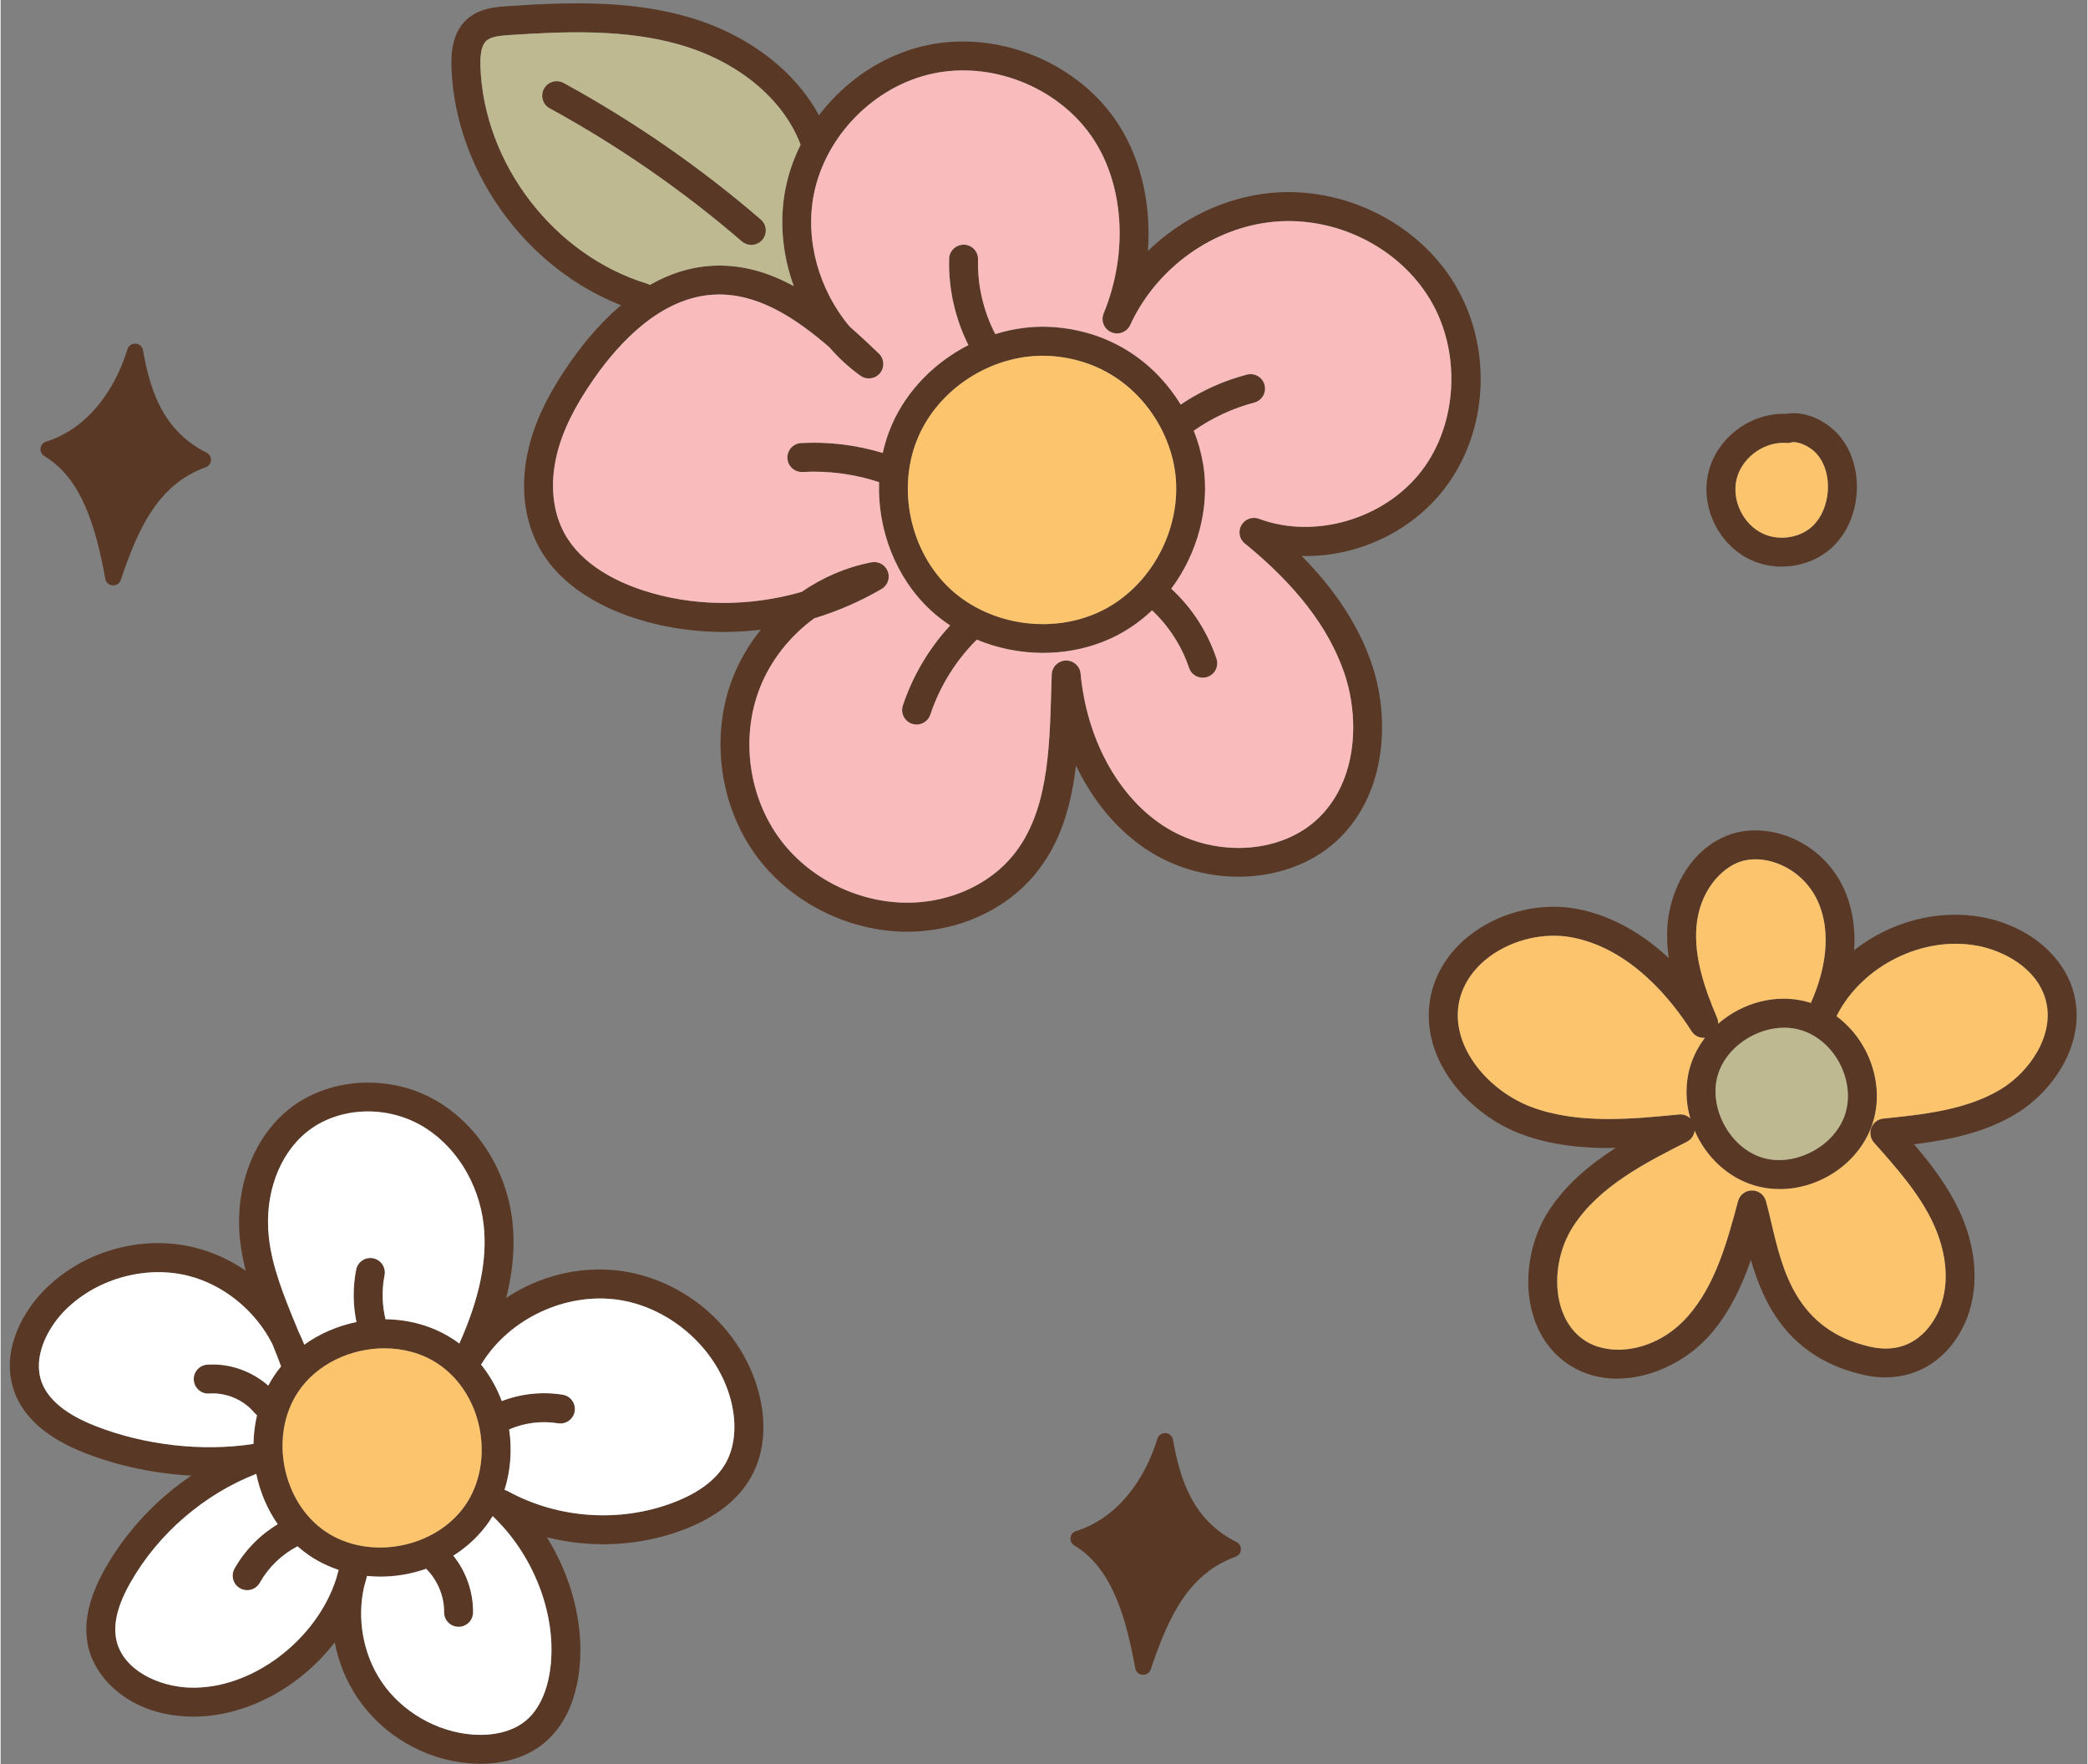
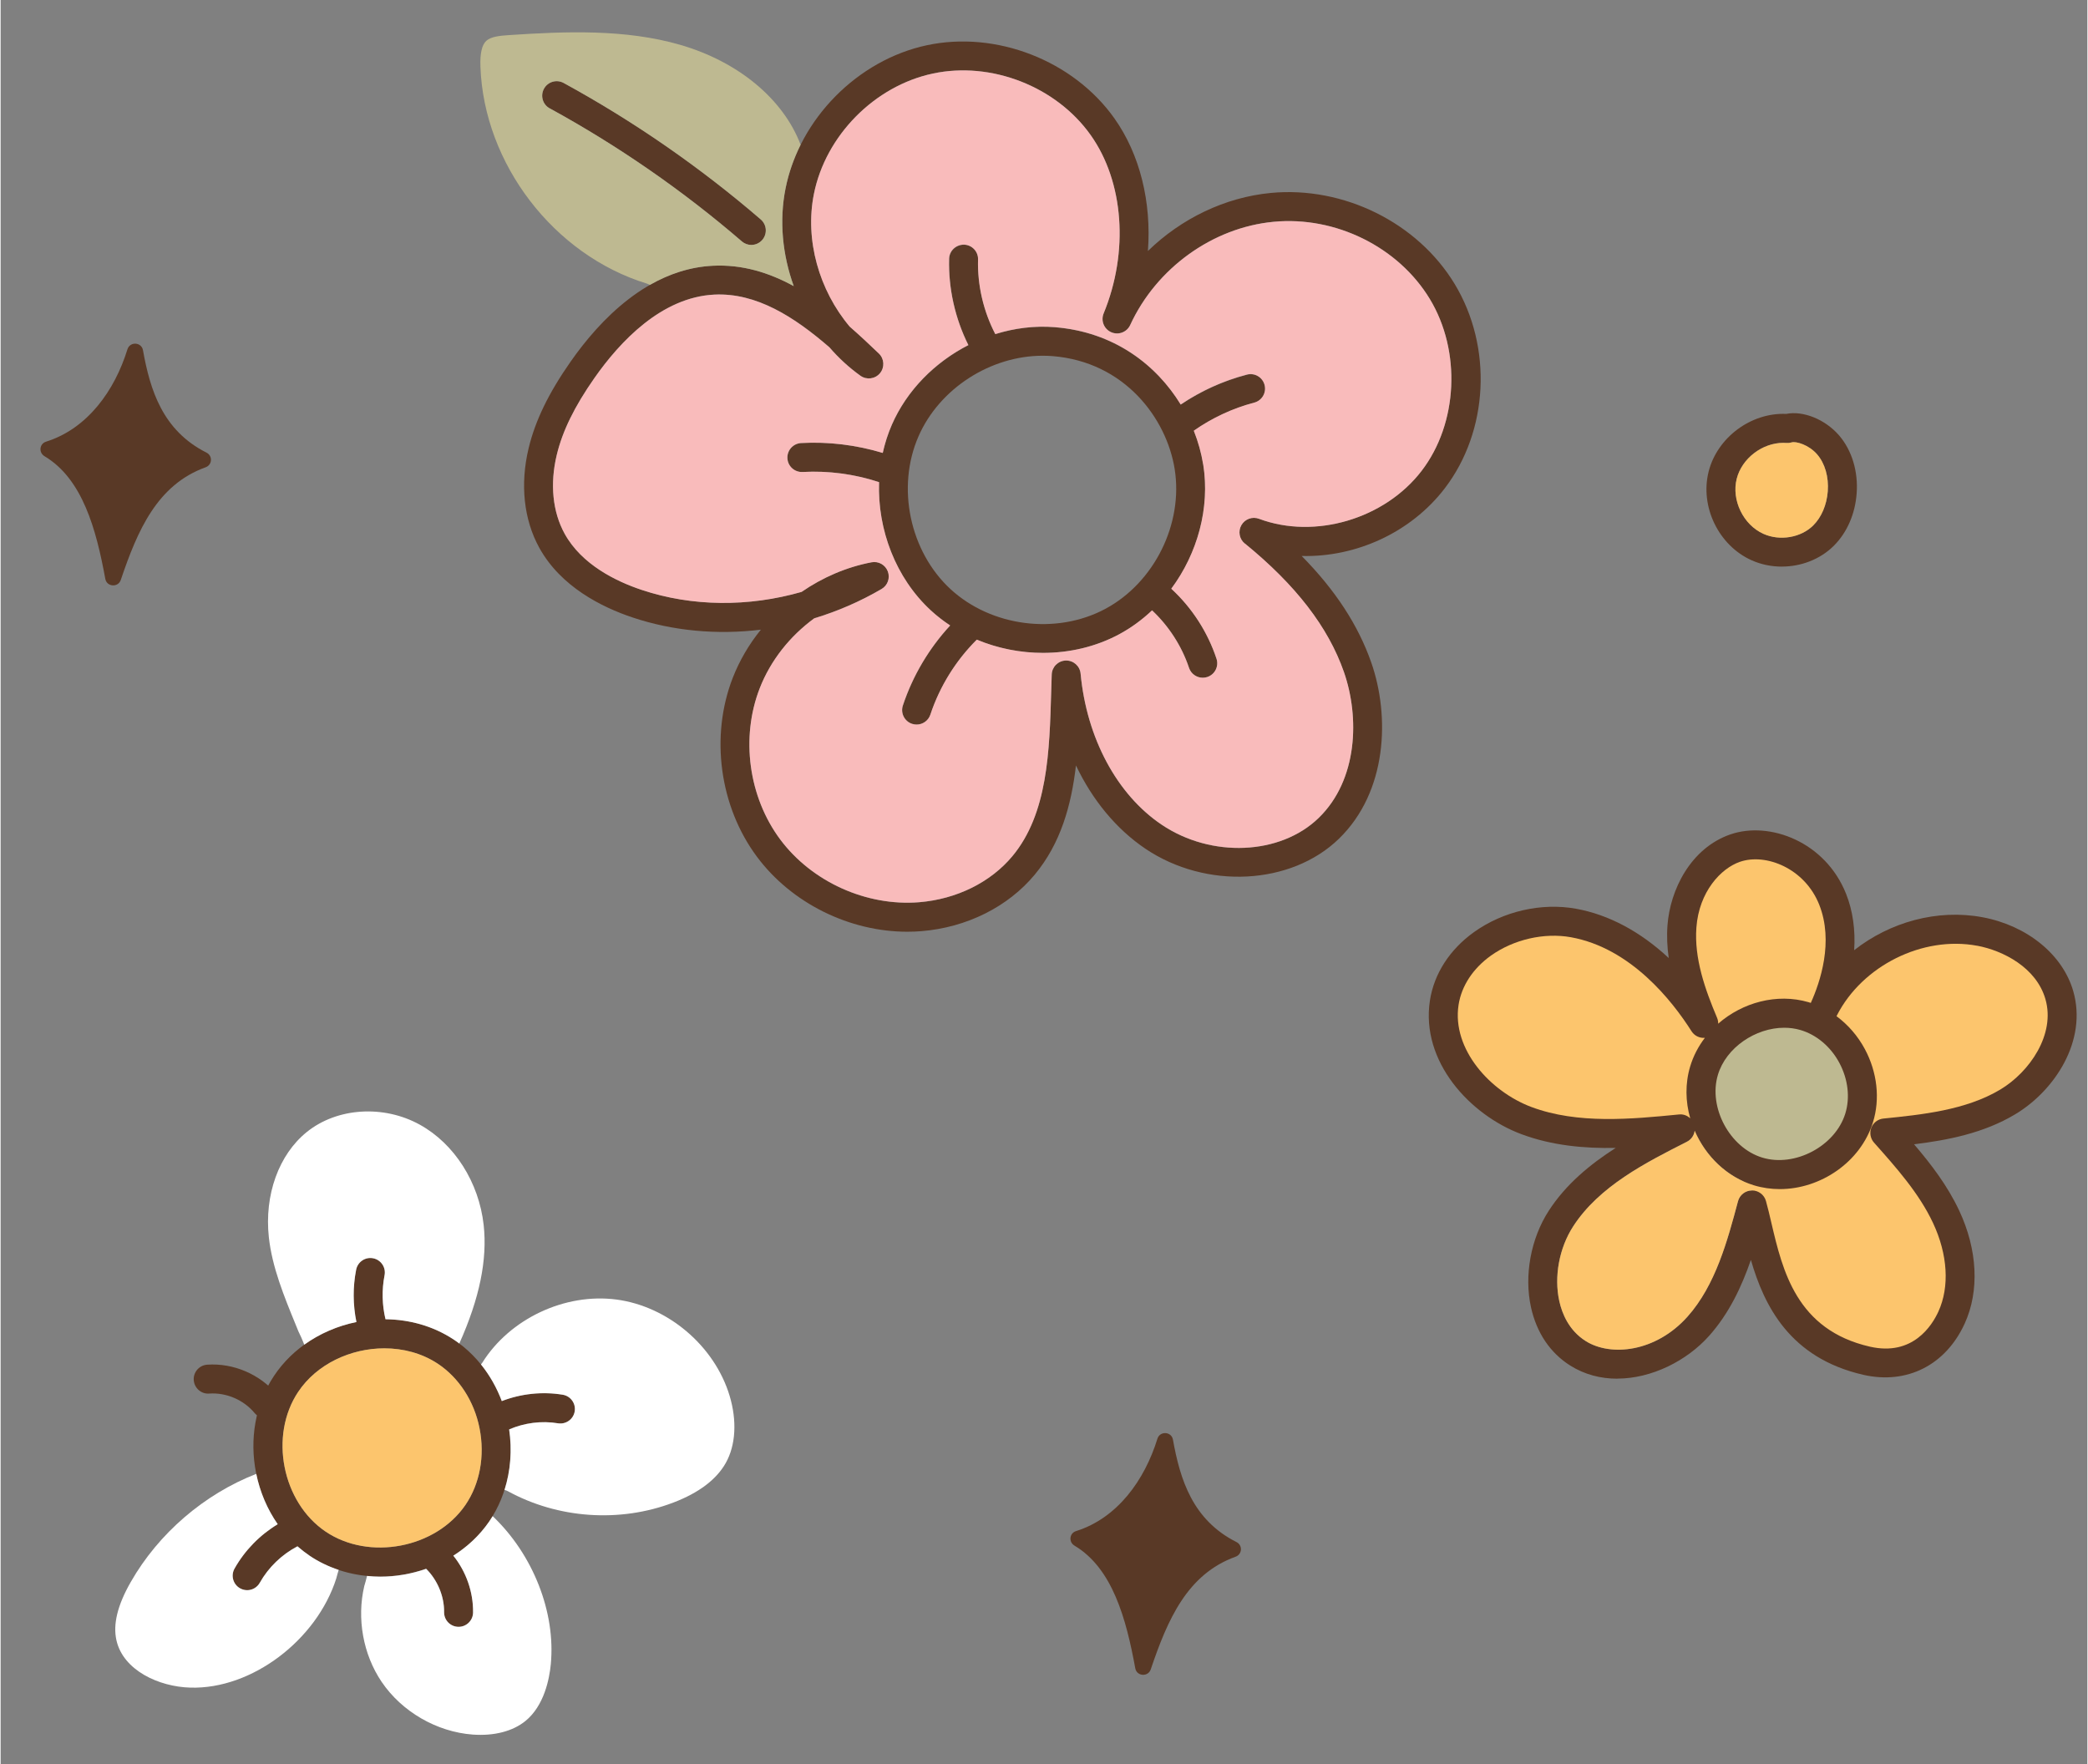
<svg xmlns="http://www.w3.org/2000/svg" data-name="Layer 2" height="577" preserveAspectRatio="xMidYMid meet" version="1.0" viewBox="-3.0 -1.1 682.7 577.1" width="683" zoomAndPan="magnify">
  <rect x="-3.0" y="-1.1" width="682.7" height="577.1" fill="#808080" stroke="none" />
  <g data-name="Layer 1">
    <g>
      <g fill="#593926">
        <g id="change1_3">
          <path d="M579.74,184.27c-3.36,0-6.74-.67-9.87-2.07-10.79-4.81-16.97-17.55-14.08-29.01,2.83-11.19,13.9-19.37,25.38-18.88,5.52-1.13,12.78,1.78,17.32,7.06,4.18,4.86,6.27,11.78,5.73,18.97-.5,6.74-3.16,12.82-7.48,17.12-4.45,4.43-10.7,6.8-17,6.8ZM580.22,143.77c-6.85,0-13.55,5.08-15.24,11.75-1.77,7,2.16,15.09,8.75,18.03,5.41,2.42,12.27,1.24,16.32-2.79,2.67-2.66,4.39-6.72,4.72-11.12.35-4.71-.91-9.11-3.47-12.08-2.73-3.17-6.95-4.35-8.33-3.93-.56.17-1.14.23-1.72.19-.34-.03-.69-.04-1.03-.04Z" />
        </g>
        <g id="change1_4">
          <path d="M375.45,469.6c-4.16,13.49-13.07,25.95-26.61,30.2-2.2.69-2.49,3.58-.51,4.76,12.42,7.42,16.9,23.86,19.88,40.12.49,2.66,4.21,2.91,5.07.35,5.48-16.22,11.91-31.13,27.74-36.84,2.2-.79,2.38-3.75.29-4.81-14.35-7.22-18.44-20.47-20.77-33.49-.49-2.71-4.28-2.91-5.09-.29Z" />
        </g>
        <g id="change1_5">
          <path d="M38.48,113.19c-4.16,13.49-13.07,25.95-26.61,30.2-2.2.69-2.49,3.58-.51,4.76,12.42,7.42,16.9,23.86,19.88,40.12.49,2.66,4.21,2.91,5.07.35,5.48-16.22,11.91-31.13,27.74-36.84,2.2-.79,2.38-3.75.29-4.81-14.35-7.22-18.44-20.47-20.77-33.49-.49-2.71-4.28-2.91-5.09-.29Z" />
        </g>
        <g id="change1_6">
          <path d="M338.06,212.5c-13.41,0-26.87-4.79-36.74-13.91-16.21-14.97-21.56-40.52-12.72-60.74,8.85-20.22,31.24-33.63,53.24-31.89,28.83,2.28,45.4,24.87,48.6,44.88,3.48,21.8-8.11,45.18-27.56,55.6-7.61,4.07-16.2,6.05-24.82,6.05ZM337.92,115.28c-17.05,0-33.78,10.7-40.63,26.37-7.28,16.64-2.88,37.66,10.47,49.98s34.65,15.04,50.66,6.46c16.01-8.58,25.55-27.82,22.68-45.75-2.63-16.47-16.27-35.06-40-36.94h0c-1.06-.08-2.12-.12-3.17-.12Z" />
          <path d="M293.65,303.72c-18.95,0-37.87-9.31-49.2-24.52-12.26-16.45-15.37-39.42-7.93-58.54,2.22-5.7,5.35-11.01,9.2-15.76-14.25,1.74-28.68.45-41.99-4-10.03-3.35-23.46-10.03-30.51-22.81-5.07-9.2-6.31-20.74-3.49-32.51,2.16-9.04,6.53-18.06,13.76-28.39,9.61-13.73,25.48-30.32,46.54-31.36,9.58-.47,18.31,2.21,26.46,6.67-3.71-10.26-4.8-21.42-2.68-31.99,4.55-22.73,23.56-41.97,46.22-46.81,22.66-4.84,47.88,4.97,61.31,23.86,8.44,11.87,12.2,27.52,11.01,43.45,10.9-10.6,25.19-17.56,40.22-18.99,23.81-2.26,47.99,9.71,60.14,29.79,12.46,20.6,11.12,48.1-3.26,66.87-11.09,14.47-29.06,22.57-46.79,22.11,11.01,11.16,18.51,22.67,22.77,34.88,6.14,17.6,5.25,42.25-10.59,57.63-15.65,15.2-43.45,16.64-63.3,3.27-9.54-6.43-17.34-15.92-22.73-27.25-1.53,13.07-4.98,25.5-13.5,35.74-8.76,10.53-22.25,17.26-37.02,18.47-1.54.13-3.09.19-4.63.19ZM263.16,201.22c-7.92,5.79-14.27,13.75-17.82,22.87-6.28,16.15-3.65,35.55,6.7,49.44,10.35,13.89,28.2,21.94,45.46,20.55,12.24-1,23.36-6.5,30.51-15.08,11.55-13.89,12.13-34.24,12.69-53.92.05-1.84.1-3.67.17-5.49.08-2.5,2.09-4.5,4.59-4.58,2.52-.07,4.63,1.8,4.86,4.29,1.98,21.09,11.89,39.56,26.5,49.4,16.26,10.96,38.84,9.99,51.4-2.21,12.84-12.48,13.39-32.96,8.25-47.72-5.13-14.69-15.73-28.45-32.42-42.05-1.8-1.47-2.27-4.02-1.12-6.03,1.15-2.01,3.6-2.9,5.77-2.08,18.25,6.82,41.12.07,53.2-15.7,11.88-15.5,13-39.14,2.68-56.2-10.31-17.04-30.86-27.2-51.14-25.26-19.92,1.89-38.32,15.15-46.89,33.77-1.08,2.34-3.83,3.39-6.2,2.36-2.36-1.03-3.47-3.76-2.49-6.15,8.3-20.16,6.62-43.08-4.27-58.39-11.31-15.9-32.53-24.16-51.61-20.09-19.08,4.07-35.08,20.28-38.91,39.4-3.01,15.03,1.69,31.49,11.71,43.38,3.25,2.84,6.43,5.81,9.55,8.81,1.79,1.72,1.95,4.53.37,6.44-1.59,1.91-4.38,2.27-6.4.83-3.74-2.68-7.14-5.81-10.14-9.29-11.55-10.01-23.94-17.92-37.67-17.25-17.23.85-30.85,15.33-39.24,27.32-6.52,9.32-10.43,17.31-12.31,25.16-2.27,9.47-1.35,18.6,2.58,25.73,5.57,10.1,16.78,15.58,25.21,18.39,16.52,5.52,34.98,5.62,52.31.66,6.89-4.75,14.7-8.13,22.9-9.69,2.27-.43,4.51.83,5.32,2.99.81,2.16-.05,4.59-2.05,5.75-6.98,4.08-14.4,7.29-22.04,9.6Z" />
          <path d="M296.69,235.95c-.49,0-1-.08-1.49-.24-2.48-.82-3.83-3.5-3.01-5.99,3.73-11.26,10.26-21.51,18.89-29.65,1.9-1.8,4.9-1.7,6.7.2,1.79,1.9,1.71,4.9-.2,6.7-7.49,7.06-13.16,15.96-16.4,25.73-.66,1.99-2.51,3.25-4.5,3.25Z" />
          <path d="M289.03,157.99c-.56,0-1.13-.1-1.69-.31-8.84-3.37-18.49-4.88-27.93-4.35-2.62.13-4.85-1.85-4.99-4.47s1.85-4.85,4.47-5c10.77-.6,21.77,1.11,31.84,4.96,2.44.93,3.67,3.67,2.74,6.12-.72,1.89-2.52,3.05-4.43,3.05Z" />
          <path d="M319.82,118c-1.61,0-3.18-.82-4.06-2.3-5.75-9.57-8.74-20.98-8.42-32.13.08-2.61,2.24-4.62,4.87-4.6,2.62.07,4.68,2.26,4.6,4.87-.27,9.37,2.24,18.95,7.07,26.98,1.35,2.24.62,5.15-1.62,6.5-.76.46-1.61.68-2.44.68Z" />
          <path d="M383.68,141.39c-1.46,0-2.9-.67-3.83-1.94-1.54-2.11-1.08-5.08,1.03-6.62,7.21-5.27,15.24-9.09,23.88-11.34,2.53-.67,5.12.85,5.78,3.39.66,2.53-.85,5.12-3.39,5.78-7.38,1.93-14.53,5.33-20.68,9.82-.84.62-1.82.91-2.79.91Z" />
          <path d="M390.29,220.63c-1.98,0-3.83-1.26-4.49-3.24-2.62-7.88-7.57-15.14-13.94-20.46-2.01-1.68-2.28-4.66-.6-6.67,1.68-2.01,4.66-2.28,6.67-.6,7.82,6.52,13.65,15.08,16.86,24.74.83,2.48-.52,5.17-3,5.99-.5.16-1,.24-1.5.24Z" />
-           <path d="M207,100.94c-.46,0-.93-.07-1.39-.21-34.14-10.48-59.84-43.99-61.11-79.67-.17-4.68.17-11.41,5.03-15.82,4.08-3.71,9.58-4.07,13.21-4.32,19.31-1.29,39.78-2.07,59.16,3.53,22.09,6.38,39.23,20.9,45.85,38.85.91,2.45-.35,5.18-2.81,6.08-2.46.9-5.18-.35-6.08-2.81-5.58-15.14-20.38-27.48-39.59-33.03-17.91-5.17-37.43-4.4-55.9-3.17-3.07.2-5.96.5-7.47,1.87-1.45,1.32-2.09,4.09-1.93,8.47,1.13,31.78,24.02,61.62,54.42,70.95,2.5.77,3.91,3.42,3.14,5.92-.63,2.04-2.5,3.35-4.53,3.35Z" />
          <path d="M242.59,79.03c-1.09,0-2.2-.38-3.09-1.15-19.33-16.65-40.48-31.29-62.86-43.53-2.3-1.25-3.14-4.13-1.88-6.43,1.26-2.3,4.13-3.14,6.43-1.89,22.97,12.55,44.67,27.58,64.5,44.66,1.98,1.71,2.2,4.7.5,6.68-.94,1.09-2.26,1.65-3.59,1.65Z" />
        </g>
        <g id="change1_2">
          <path d="M579.07,387.93c-2.85,0-5.71-.4-8.49-1.25-15.83-4.83-25.56-22.97-20.83-38.83,4.73-15.86,22.81-25.71,38.7-21.08,7.7,2.24,14.42,7.83,18.45,15.34,4.07,7.59,5.04,16.33,2.65,23.98-4.06,13.02-17.14,21.84-30.47,21.84ZM580.52,335.12c-9.36,0-19.03,6.47-21.7,15.42-3.18,10.66,3.88,23.82,14.52,27.06,10.64,3.25,23.84-3.73,27.15-14.35,1.64-5.24.92-11.32-1.95-16.68-2.83-5.28-7.48-9.19-12.75-10.72h0c-1.71-.5-3.49-.73-5.27-.73Z" />
-           <path d="M525.87,449.94c-5.34,0-10.61-1.31-15.35-4.29-6.56-4.13-11-10.72-12.84-19.05-2.3-10.4-.07-22.51,5.82-31.61,5.6-8.66,13.55-15.21,21.89-20.54-10.31.19-20.84-.76-30.87-4.51-16.79-6.27-32.98-23.73-29.91-43.72,1.35-8.76,6.48-16.71,14.45-22.4,9.56-6.82,22.03-9.67,33.36-7.62,10.7,1.93,21.05,7.49,30.32,16.12-.5-3.51-.68-7.08-.41-10.69.85-11.58,7.56-25.28,20.63-29.77,12.78-4.38,31.02,2.39,37.81,19.48,2.21,5.56,3.07,11.83,2.64,18.42,11.68-9.18,27.15-13.55,42-10.78,14.56,2.72,26.21,12.19,29.66,24.13,4.7,16.22-6.01,32.58-19.02,40.36-10.24,6.13-21.92,8.42-33.05,9.79,5.62,6.57,10.95,13.56,14.76,21.67,6.02,12.82,6.68,26.29,1.82,36.95-6.21,13.62-18.92,20.05-33.17,16.8-24.11-5.52-32.46-22.65-36.79-37.59-3.06,8.84-7.17,17.56-13.69,24.86-7.29,8.16-18.8,13.97-30.05,13.97ZM546.54,363.47c2.09,0,3.95,1.38,4.55,3.41.64,2.19-.37,4.52-2.41,5.55-13.46,6.82-28.72,14.55-37.22,27.7-4.56,7.05-6.3,16.41-4.53,24.42.89,4.05,3.12,9.6,8.64,13.08,8.23,5.18,22.94,3.62,33.29-7.97,9.19-10.3,13.09-24.9,16.54-37.79.55-2.06,2.41-3.5,4.55-3.51h.03c2.12,0,3.99,1.41,4.56,3.46.62,2.21,1.18,4.6,1.77,7.13,3.66,15.6,8.21,35.01,32.22,40.51,14.06,3.22,20.37-6.96,22.43-11.49,3.71-8.13,3.06-18.7-1.77-28.99-4.57-9.74-12.06-18.14-19.3-26.27-1.18-1.33-1.52-3.21-.88-4.87.65-1.66,2.17-2.82,3.94-3,12.64-1.28,26.97-2.74,38.25-9.48,9.65-5.77,18.11-18.11,14.78-29.6-3-10.37-13.89-15.88-22.3-17.46-17.88-3.34-37.59,6.56-45.87,22.71-.31.69-.64,1.37-.98,2.06-1.15,2.31-3.93,3.28-6.26,2.18-2.33-1.1-3.36-3.85-2.31-6.21.31-.7.64-1.4.99-2.09,3.03-6.7,7.54-20,2.73-32.1-4.72-11.89-17.45-16.93-25.92-14.02-6.26,2.15-13.4,9.8-14.26,21.5-.75,10.12,2.81,20.18,6.77,29.55.96,2.27.02,4.9-2.16,6.04-2.18,1.14-4.88.42-6.2-1.66-6.32-9.96-19.86-27.2-39.45-30.74-8.74-1.58-18.76.72-26.17,6.01-5.87,4.19-9.63,9.92-10.59,16.13-2.23,14.5,10.38,28.37,23.86,33.41,15.19,5.67,32.75,3.95,48.24,2.43.16-.02.31-.02.47-.02Z" />
+           <path d="M525.87,449.94c-5.34,0-10.61-1.31-15.35-4.29-6.56-4.13-11-10.72-12.84-19.05-2.3-10.4-.07-22.51,5.82-31.61,5.6-8.66,13.55-15.21,21.89-20.54-10.31.19-20.84-.76-30.87-4.51-16.79-6.27-32.98-23.73-29.91-43.72,1.35-8.76,6.48-16.71,14.45-22.4,9.56-6.82,22.03-9.67,33.36-7.62,10.7,1.93,21.05,7.49,30.32,16.12-.5-3.51-.68-7.08-.41-10.69.85-11.58,7.56-25.28,20.63-29.77,12.78-4.38,31.02,2.39,37.81,19.48,2.21,5.56,3.07,11.83,2.64,18.42,11.68-9.18,27.15-13.55,42-10.78,14.56,2.72,26.21,12.19,29.66,24.13,4.7,16.22-6.01,32.58-19.02,40.36-10.24,6.13-21.92,8.42-33.05,9.79,5.62,6.57,10.95,13.56,14.76,21.67,6.02,12.82,6.68,26.29,1.82,36.95-6.21,13.62-18.92,20.05-33.17,16.8-24.11-5.52-32.46-22.65-36.79-37.59-3.06,8.84-7.17,17.56-13.69,24.86-7.29,8.16-18.8,13.97-30.05,13.97ZM546.54,363.47c2.09,0,3.95,1.38,4.55,3.41.64,2.19-.37,4.52-2.41,5.55-13.46,6.82-28.72,14.55-37.22,27.7-4.56,7.05-6.3,16.41-4.53,24.42.89,4.05,3.12,9.6,8.64,13.08,8.23,5.18,22.94,3.62,33.29-7.97,9.19-10.3,13.09-24.9,16.54-37.79.55-2.06,2.41-3.5,4.55-3.51h.03Z" />
        </g>
        <g id="change1_1">
          <path d="M121.18,514.69c-8.14,0-16.27-2.22-23.18-6.89-18.63-12.59-24.04-40.06-11.57-58.77,12.47-18.72,39.89-24.31,58.69-11.97h0c9.11,5.98,15.62,15.93,17.86,27.31,2.27,11.52.03,23.27-6.13,32.26-8,11.67-21.86,18.06-35.67,18.06ZM122.55,440.01c-10.99,0-22.12,5.11-28.23,14.28-9.52,14.29-5.23,36.06,8.99,45.67,14.22,9.61,36.02,5.48,45.73-8.68,4.73-6.9,6.42-16.03,4.64-25.07-1.75-8.9-6.77-16.63-13.76-21.22h0c-5.15-3.38-11.24-4.97-17.38-4.97Z" />
-           <path d="M153.95,575.93c-1.05,0-2.12-.04-3.2-.12-14.83-1.08-28.65-9.09-36.97-21.4-3.73-5.52-6.25-11.75-7.48-18.21-11.18,14.52-28.72,24.3-46.23,24.3-.41,0-.83,0-1.24-.02-19.37-.52-30.77-12.21-33.17-22.86-1.73-7.67.14-16.14,5.71-25.89,6.82-11.93,16.55-22.29,27.99-30.07-11.87-.64-23.84-3.14-34.69-7.37-12.25-4.77-20.04-11.48-23.14-19.94-4.49-12.24,1.69-24.85,8.97-32.58,12.53-13.3,32.1-19.1,49.85-14.76,6.06,1.48,11.76,4.11,16.84,7.62-.83-3.22-1.48-6.52-1.85-9.9-1.87-17.02,4.2-33.45,15.86-42.86,12.81-10.34,32.36-11.71,47.54-3.32,13.98,7.73,23.83,23.08,25.71,40.08.86,7.79.19,16.03-2.04,24.87,10.85-7.2,24.21-10.58,37.31-8.84,20.73,2.75,38.74,18.04,44.81,38.06,3.27,10.8,2.56,21.23-2.01,29.39-4.17,7.44-11.59,13.23-22.07,17.22-14.22,5.42-30.02,6.19-44.73,2.5,8.03,12.89,12.07,28.24,10.69,42.46-.74,7.63-3.38,18.16-11.75,24.98-5.33,4.34-12.6,6.66-20.71,6.66ZM115.97,517.77c-2.49,10.58-.41,22.34,5.67,31.33,6.61,9.78,18.04,16.39,29.81,17.26,6.97.51,13.09-1.07,17.24-4.44,6.14-5,7.84-13.76,8.3-18.54,1.67-17.23-6-36.46-19.53-48.99-1.76-1.63-2.02-4.3-.63-6.24,1.4-1.94,4.02-2.54,6.12-1.39,16.41,8.99,36.65,10.38,54.13,3.72,8.35-3.18,14.13-7.55,17.18-13,3.25-5.8,3.69-13.82,1.21-22.01-4.93-16.26-20.14-29.18-36.99-31.41-16.84-2.22-34.9,6.27-43.9,20.68-1.33,2.12-4.08,2.85-6.28,1.66-2.2-1.19-3.09-3.89-2.04-6.16,7.21-15.51,10.08-28.77,8.78-40.56-1.55-13.98-9.55-26.56-20.88-32.83-11.89-6.58-27.11-5.59-37,2.4-9.17,7.4-13.92,20.61-12.4,34.45,1.07,9.75,4.97,19.28,8.75,28.5.31.75.61,1.5.92,2.26,1.38,2.76,2.5,5.65,3.35,8.64.7,2.45-.67,5.02-3.1,5.8-2.42.78-5.04-.49-5.91-2.88-.89-2.44-1.86-4.88-2.88-7.39-5.52-10.9-15.97-19.52-27.79-22.4-14.27-3.49-30.63,1.36-40.71,12.05-5.09,5.41-9.98,14.63-6.97,22.82,2.13,5.79,8.08,10.63,17.69,14.38,16.26,6.33,35.23,8.44,52.05,5.76,2.41-.39,4.72,1.13,5.33,3.5.61,2.37-.68,4.81-2.98,5.64-17.85,6.45-33.5,19.6-42.92,36.08-4.34,7.59-5.88,13.84-4.69,19.1,2.21,9.79,13.83,15.19,24.18,15.47,20.12.59,41.31-15.57,47.74-35.72.26-1.06.56-2.11.89-3.15.78-2.43,3.34-3.81,5.8-3.12,2.46.69,3.92,3.21,3.32,5.69-.25,1.04-.54,2.06-.85,3.08Z" />
          <path d="M160.5,467.36c-1.77,0-3.47-1-4.28-2.71-1.12-2.36-.11-5.19,2.25-6.31,6.92-3.28,14.89-4.39,22.44-3.14,2.58.43,4.33,2.87,3.9,5.45-.43,2.58-2.87,4.31-5.45,3.9-5.67-.94-11.64-.1-16.83,2.36-.66.31-1.35.46-2.03.46Z" />
          <path d="M118.54,437.28c-2.09,0-4.01-1.4-4.57-3.51-1.69-6.33-1.92-13.07-.65-19.49.51-2.57,3-4.24,5.56-3.73,2.57.51,4.24,3,3.73,5.56-.99,5.02-.81,10.28.51,15.22.68,2.53-.83,5.12-3.35,5.8-.41.11-.82.16-1.23.16Z" />
          <path d="M146.83,531.11h-.06c-2.62-.03-4.71-2.18-4.68-4.8.07-5.62-2.52-11.38-6.77-15.05-1.98-1.71-2.2-4.7-.49-6.68,1.71-1.98,4.7-2.2,6.68-.49,6.41,5.53,10.17,13.89,10.06,22.35-.03,2.59-2.15,4.68-4.74,4.68Z" />
          <path d="M77.65,519.13c-.79,0-1.58-.2-2.32-.61-2.28-1.28-3.09-4.17-1.81-6.45,3.9-6.93,9.97-12.67,17.11-16.16,2.35-1.16,5.19-.18,6.34,2.17,1.15,2.35.18,5.19-2.17,6.34-5.43,2.66-10.06,7.02-13.02,12.3-.87,1.55-2.48,2.42-4.13,2.42Z" />
          <path d="M83.71,462.86c-1.36,0-2.71-.58-3.65-1.71-3.57-4.3-9.25-6.72-14.83-6.34-2.59.21-4.87-1.79-5.05-4.4-.18-2.61,1.79-4.87,4.4-5.05,8.56-.6,17.29,3.14,22.77,9.74,1.67,2.01,1.4,5-.62,6.67-.88.73-1.96,1.09-3.03,1.09Z" />
        </g>
      </g>
      <g id="change2_1">
-         <path d="M341.09,115.41c-1.06-.08-2.12-.12-3.17-.12-17.05,0-33.78,10.7-40.63,26.37-7.28,16.64-2.88,37.66,10.47,49.98s34.65,15.04,50.66,6.46c16.01-8.58,25.55-27.82,22.68-45.75-2.63-16.47-16.27-35.06-40-36.94Z" fill="#fcc56d" />
-       </g>
+         </g>
      <g id="change3_1">
        <path d="M573.34,377.61c10.64,3.25,23.84-3.73,27.15-14.35,1.64-5.24.93-11.32-1.95-16.68-2.83-5.28-7.48-9.19-12.75-10.72-1.71-.5-3.49-.73-5.27-.73-9.36,0-19.03,6.47-21.7,15.42-3.18,10.66,3.88,23.82,14.52,27.06Z" fill="#beb991" />
      </g>
      <g id="change2_2">
        <path d="M558.92,333.8c7.91-6.92,19.18-10.05,29.53-7.04.26.08.51.16.77.25,0-.02.02-.03.02-.05,3.03-6.7,7.54-20,2.73-32.1-4.72-11.89-17.45-16.93-25.92-14.02-6.26,2.15-13.4,9.8-14.26,21.5-.75,10.12,2.81,20.18,6.77,29.55.26.62.37,1.27.36,1.91Z" fill="#fcc56d" />
      </g>
      <g id="change4_1">
        <path d="M404.05,176.74c-1.8-1.47-2.27-4.02-1.12-6.03,1.15-2.01,3.6-2.9,5.77-2.08,18.25,6.82,41.12.07,53.2-15.7,11.88-15.5,13-39.14,2.68-56.2-10.31-17.04-30.86-27.2-51.14-25.26-19.92,1.89-38.32,15.15-46.89,33.77-1.08,2.34-3.83,3.39-6.2,2.36-2.36-1.03-3.47-3.76-2.49-6.15,8.3-20.16,6.62-43.08-4.27-58.39-11.3-15.9-32.53-24.16-51.61-20.09-19.08,4.07-35.08,20.28-38.91,39.4-3.01,15.03,1.69,31.49,11.7,43.38,3.25,2.84,6.43,5.81,9.55,8.81,1.79,1.72,1.95,4.53.37,6.44-1.59,1.91-4.38,2.27-6.4.83-3.74-2.68-7.14-5.81-10.14-9.29-11.55-10.01-23.94-17.92-37.67-17.25-17.23.85-30.85,15.33-39.24,27.32-6.52,9.32-10.43,17.31-12.31,25.16-2.27,9.47-1.35,18.6,2.58,25.73,5.57,10.1,16.78,15.58,25.21,18.39,16.52,5.52,34.98,5.62,52.31.66,6.89-4.75,14.7-8.13,22.9-9.69,2.27-.43,4.51.83,5.32,2.99.81,2.16-.05,4.59-2.05,5.75-6.98,4.08-14.4,7.29-22.04,9.6-7.92,5.79-14.27,13.75-17.82,22.87-6.28,16.15-3.65,35.55,6.7,49.44,10.35,13.89,28.2,21.94,45.47,20.55,12.24-1,23.36-6.5,30.51-15.08,11.55-13.89,12.13-34.24,12.69-53.92.05-1.84.1-3.67.17-5.49.08-2.5,2.09-4.5,4.59-4.58,2.52-.07,4.63,1.8,4.86,4.29,1.98,21.09,11.89,39.56,26.5,49.4,16.26,10.96,38.84,9.99,51.4-2.21,12.84-12.48,13.39-32.96,8.25-47.72-5.13-14.69-15.73-28.45-32.42-42.05ZM390.44,150.84c2.27,14.23-1.88,29.13-10.45,40.66,6.77,6.26,11.87,14.11,14.79,22.89.83,2.48-.52,5.17-3,5.99-.5.16-1,.24-1.5.24-1.98,0-3.83-1.26-4.49-3.24-2.36-7.09-6.62-13.67-12.09-18.8-3.25,3.07-6.87,5.74-10.83,7.86-7.61,4.07-16.2,6.05-24.82,6.05-7.42,0-14.85-1.47-21.68-4.33-6.89,6.86-12.14,15.29-15.2,24.53-.66,1.99-2.51,3.25-4.5,3.25-.49,0-.99-.08-1.49-.24-2.48-.82-3.83-3.5-3.01-5.99,3.22-9.72,8.54-18.68,15.48-26.19-2.24-1.48-4.37-3.12-6.35-4.95-11.45-10.57-17.47-26.42-16.91-41.94-8.02-2.64-16.59-3.79-25-3.32-2.62.13-4.85-1.85-4.99-4.47-.15-2.61,1.85-4.85,4.46-5,8.97-.5,18.11.63,26.73,3.24.7-3.17,1.69-6.27,2.99-9.26,4.93-11.28,14.08-20.43,25.02-26.03-4.35-8.7-6.57-18.57-6.3-28.26.08-2.61,2.24-4.62,4.87-4.6,2.62.07,4.68,2.26,4.6,4.87-.24,8.38,1.76,16.93,5.64,24.39,6.26-1.95,12.84-2.79,19.4-2.27,19.45,1.54,33.31,12.32,41.26,25.32,6.62-4.47,13.89-7.77,21.66-9.8,2.53-.67,5.12.85,5.78,3.39.66,2.53-.85,5.12-3.39,5.78-7.02,1.83-13.82,5.01-19.77,9.19,1.45,3.66,2.48,7.37,3.06,11Z" fill="#f9bbbb" />
      </g>
      <g id="change3_2">
        <path d="M256.47,92.51c-3.71-10.26-4.8-21.42-2.68-31.99.99-4.96,2.68-9.75,4.93-14.27-5.68-14.98-20.39-27.19-39.45-32.7-17.91-5.17-37.43-4.4-55.9-3.17-3.07.2-5.96.5-7.47,1.87-1.45,1.32-2.09,4.09-1.93,8.47,1.13,31.78,24.02,61.62,54.42,70.95.36.11.69.27,1,.45,6.17-3.53,13.06-5.91,20.63-6.28,9.58-.47,18.31,2.21,26.46,6.67ZM176.64,34.36c-2.3-1.25-3.14-4.13-1.88-6.43s4.13-3.14,6.43-1.89c22.97,12.55,44.67,27.58,64.5,44.66,1.98,1.71,2.2,4.7.5,6.68-.94,1.09-2.26,1.65-3.59,1.65-1.1,0-2.2-.38-3.09-1.15-19.33-16.65-40.48-31.29-62.86-43.53Z" fill="#beb991" />
      </g>
      <g id="change2_3">
        <path d="M149.05,491.27c4.73-6.9,6.42-16.03,4.64-25.07-1.75-8.9-6.77-16.63-13.76-21.22-5.15-3.38-11.24-4.97-17.39-4.97-10.99,0-22.12,5.11-28.22,14.28-9.52,14.29-5.23,36.06,8.99,45.67,14.22,9.61,36.02,5.48,45.73-8.68Z" fill="#fcc56d" />
      </g>
      <g id="change5_1">
        <path d="M93.5,432.2c.31.75.61,1.5.92,2.26.71,1.42,1.35,2.87,1.92,4.36,5.07-3.65,10.94-6.16,17.06-7.41-1.16-5.62-1.2-11.5-.09-17.13.51-2.57,3-4.24,5.56-3.73,2.57.51,4.24,3,3.73,5.56-.93,4.74-.81,9.69.31,14.39,7.79.08,15.54,2.19,22.21,6.57.66.43,1.3.89,1.94,1.37,6.61-14.74,9.22-27.44,7.97-38.76-1.55-13.98-9.55-26.56-20.88-32.83-11.89-6.58-27.11-5.59-37,2.4-9.17,7.4-13.92,20.61-12.4,34.45,1.07,9.75,4.97,19.28,8.75,28.5Z" fill="#fff" />
      </g>
      <g id="change5_2">
-         <path d="M79.72,471.28c.05-3.15.43-6.3,1.16-9.37-.29-.22-.57-.47-.81-.77-3.57-4.3-9.25-6.72-14.83-6.34-2.59.21-4.87-1.79-5.05-4.4s1.79-4.87,4.4-5.05c7.22-.51,14.55,2.08,19.96,6.86.58-1.08,1.21-2.15,1.9-3.19.72-1.08,1.49-2.11,2.3-3.09-.88-2.42-1.84-4.83-2.85-7.32-5.52-10.9-15.98-19.52-27.79-22.4-14.27-3.49-30.63,1.36-40.71,12.05-5.09,5.41-9.98,14.63-6.97,22.82,2.13,5.79,8.08,10.63,17.69,14.38,16.12,6.28,34.9,8.39,51.62,5.82Z" fill="#fff" />
-       </g>
+         </g>
      <g id="change5_3">
        <path d="M98.01,507.8c-1.37-.93-2.66-1.94-3.89-3.02-5.13,2.68-9.5,6.88-12.34,11.93-.87,1.55-2.48,2.42-4.13,2.42-.79,0-1.58-.2-2.32-.61-2.28-1.28-3.09-4.17-1.81-6.45,3.34-5.94,8.29-11,14.13-14.52-3.44-4.93-5.81-10.58-7.02-16.47-17.07,6.67-31.96,19.46-41.05,35.36-4.34,7.59-5.88,13.84-4.69,19.1,2.21,9.79,13.83,15.19,24.18,15.47,20.12.59,41.31-15.57,47.74-35.72.23-.94.5-1.86.79-2.79-3.36-1.12-6.6-2.66-9.59-4.69Z" fill="#fff" />
      </g>
      <g id="change5_4">
        <path d="M198.47,424.05c-16.84-2.22-34.9,6.27-43.9,20.68-.12.2-.27.37-.42.55,2.86,3.54,5.16,7.6,6.81,11.99,6.3-2.44,13.29-3.18,19.95-2.08,2.58.43,4.33,2.87,3.9,5.45-.43,2.58-2.87,4.31-5.45,3.9-5.37-.89-11-.17-15.99,2,1,6.78.45,13.58-1.52,19.79.38.1.75.22,1.1.42,16.41,8.99,36.65,10.38,54.13,3.72,8.35-3.18,14.13-7.55,17.18-13,3.25-5.8,3.69-13.82,1.21-22.01-4.93-16.26-20.14-29.18-36.99-31.41Z" fill="#fff" />
      </g>
      <g id="change5_5">
        <path d="M157.98,494.9c-.36.59-.73,1.17-1.12,1.73-3.14,4.57-7.18,8.32-11.76,11.21,4.19,5.22,6.55,11.88,6.46,18.6-.03,2.59-2.15,4.68-4.74,4.68h-.06c-2.62-.03-4.71-2.18-4.68-4.8.07-5.2-2.17-10.51-5.88-14.18-4.82,1.69-9.92,2.57-15.02,2.57-1.45,0-2.89-.1-4.33-.24-.02.08-.01.16-.03.23-.25,1.04-.54,2.06-.85,3.08-2.49,10.58-.41,22.34,5.67,31.33,6.61,9.78,18.04,16.39,29.81,17.26,6.97.51,13.09-1.07,17.24-4.44,6.14-5,7.84-13.76,8.3-18.54,1.65-17-5.8-35.94-19.01-48.47Z" fill="#fff" />
      </g>
      <g id="change2_4">
        <path d="M546.54,363.47c1.23,0,2.37.48,3.23,1.29-1.56-5.47-1.69-11.33-.03-16.92,1.03-3.45,2.69-6.61,4.82-9.4-1.7.13-3.4-.65-4.37-2.18-6.32-9.96-19.86-27.2-39.45-30.74-8.74-1.58-18.76.72-26.17,6.01-5.87,4.19-9.63,9.92-10.59,16.13-2.23,14.5,10.38,28.37,23.86,33.41,15.19,5.67,32.75,3.95,48.24,2.43.16-.02.31-.02.47-.02Z" fill="#fcc56d" />
      </g>
      <g id="change2_5">
        <path d="M590.05,170.76c2.67-2.66,4.39-6.72,4.72-11.12.35-4.71-.91-9.11-3.47-12.08-2.73-3.17-6.95-4.35-8.33-3.93-.56.17-1.14.23-1.72.19-.34-.03-.69-.04-1.03-.04-6.85,0-13.55,5.08-15.24,11.75-1.77,7,2.16,15.09,8.75,18.03,5.41,2.42,12.27,1.24,16.32-2.79Z" fill="#fcc56d" />
      </g>
      <g id="change2_6">
        <path d="M643.67,308.31c-17.88-3.34-37.59,6.56-45.87,22.71-.05.11-.11.23-.16.34,3.75,2.77,6.95,6.44,9.26,10.74,4.07,7.59,5.04,16.33,2.65,23.98-4.06,13.02-17.14,21.84-30.47,21.84-2.85,0-5.71-.4-8.49-1.25-8.84-2.7-15.78-9.55-19.36-17.84-.2,1.51-1.11,2.88-2.54,3.6-13.46,6.82-28.72,14.55-37.22,27.7-4.56,7.05-6.3,16.41-4.53,24.42.89,4.05,3.12,9.6,8.64,13.08,8.23,5.18,22.94,3.62,33.29-7.97,9.19-10.3,13.1-24.9,16.54-37.79.55-2.06,2.42-3.5,4.55-3.51h.03c2.12,0,3.99,1.41,4.56,3.46.62,2.21,1.18,4.6,1.77,7.13,3.66,15.6,8.21,35.01,32.22,40.51,14.06,3.22,20.37-6.96,22.43-11.49,3.71-8.13,3.06-18.7-1.77-28.99-4.57-9.74-12.06-18.14-19.3-26.27-1.18-1.33-1.52-3.21-.88-4.87.65-1.66,2.17-2.82,3.94-3,12.64-1.28,26.97-2.74,38.24-9.48,9.65-5.77,18.11-18.11,14.78-29.6-3-10.37-13.89-15.88-22.3-17.46Z" fill="#fcc56d" />
      </g>
    </g>
  </g>
</svg>